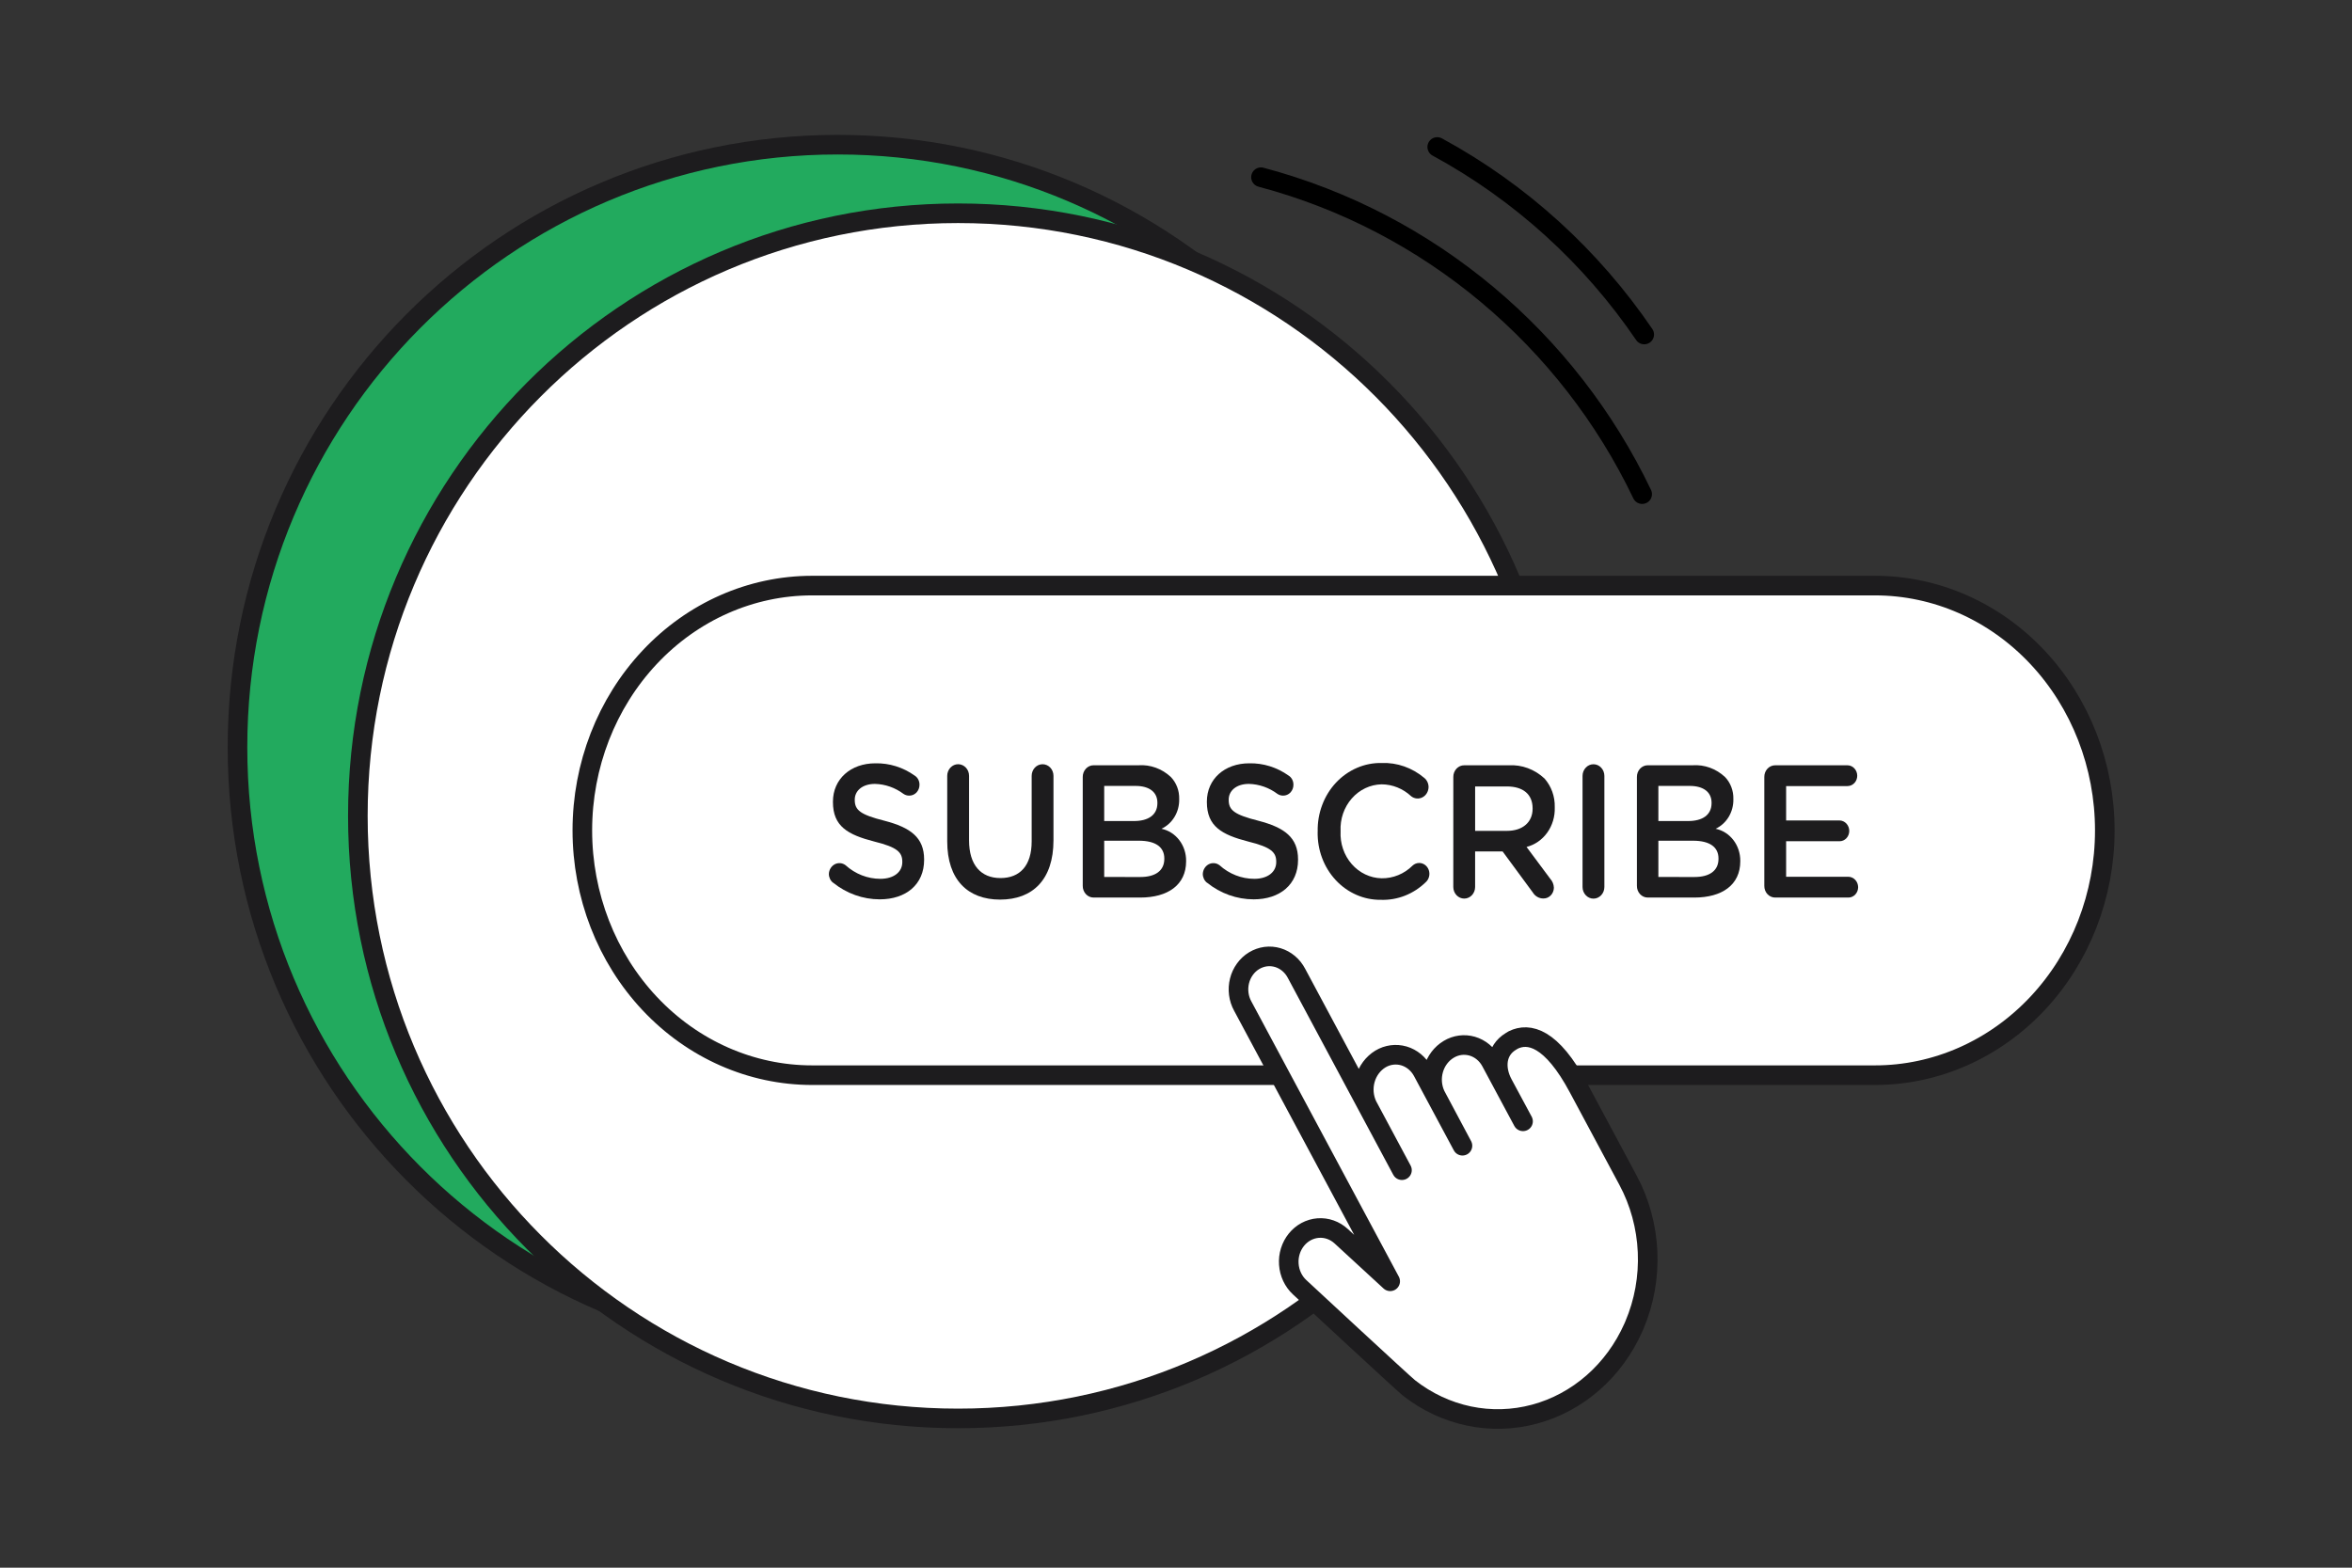
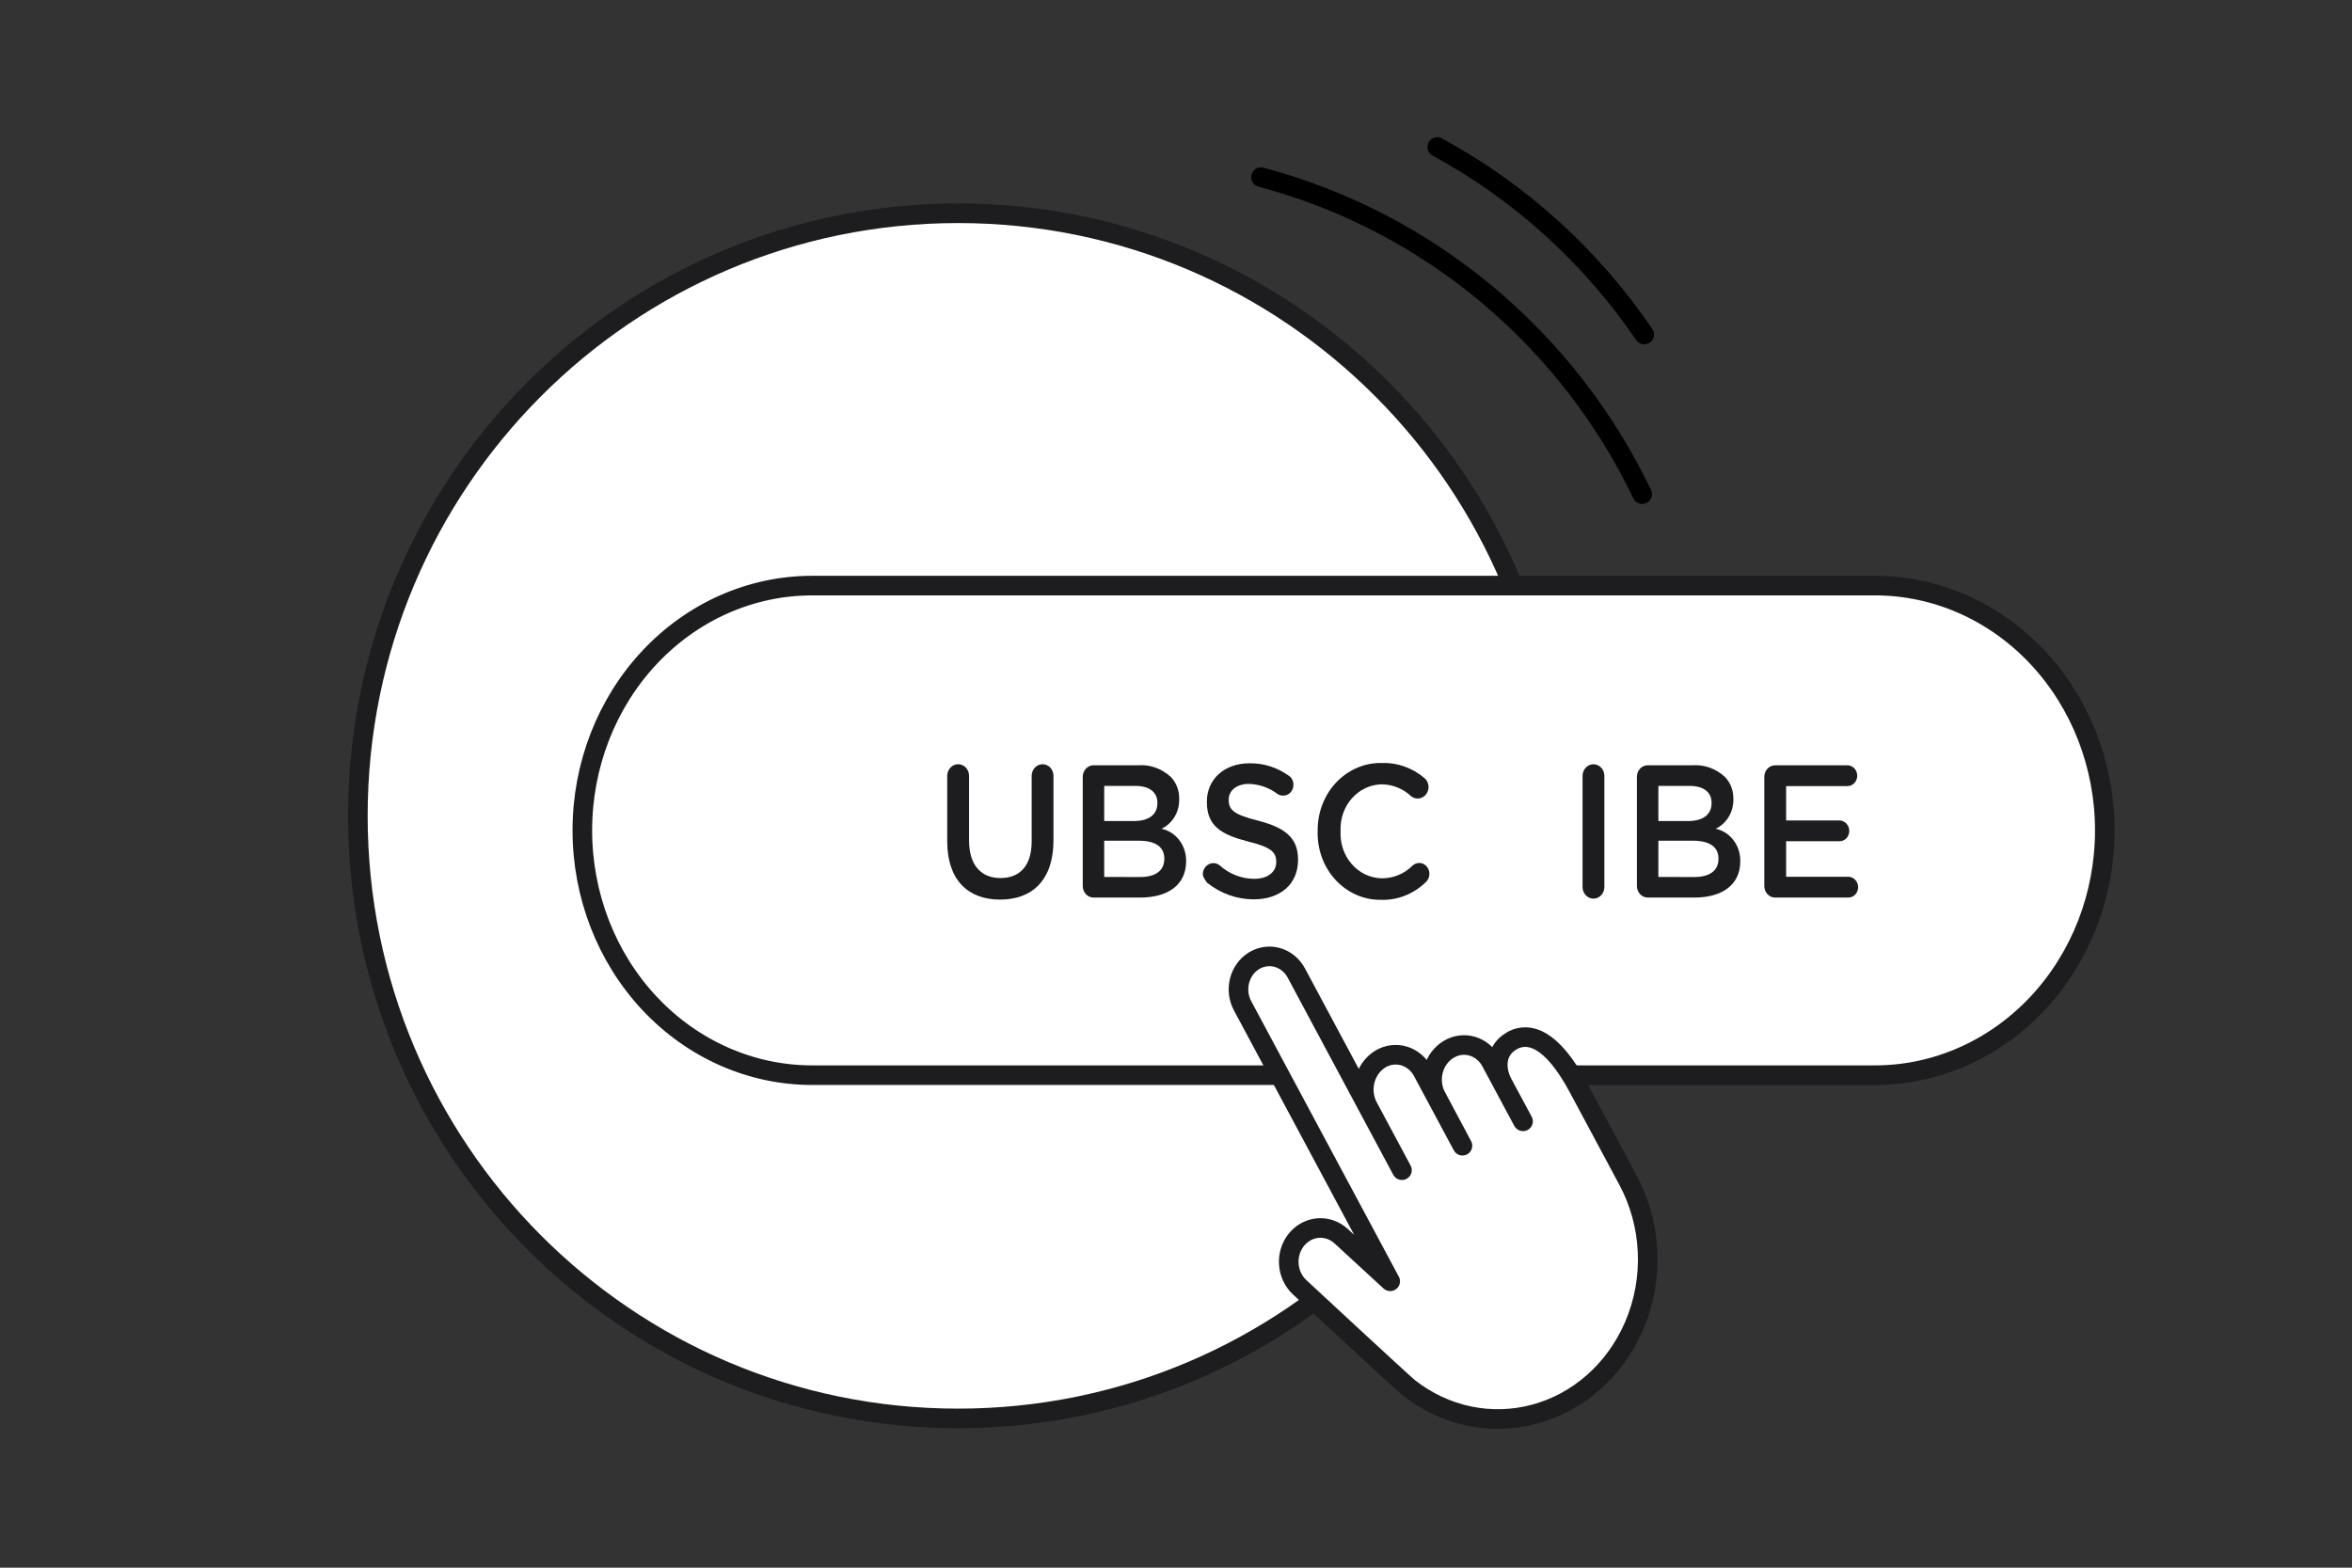
<svg xmlns="http://www.w3.org/2000/svg" fill="none" viewBox="0 0 120 80" height="80" width="120">
  <rect x="0" y="0" width="120" height="80" fill="#333333" stroke="none" />
-   <path stroke="#1D1C1E" fill="#22AA5E" d="M42.742 68.883C59.657 68.883 73.366 55.114 73.366 38.133C73.366 21.152 59.657 7.383 42.742 7.383C25.826 7.383 12.117 21.152 12.117 38.133C12.117 55.114 25.826 68.883 42.742 68.883Z" />
  <path stroke="#1D1C1E" fill="white" d="M48.882 72.383C65.798 72.383 79.507 58.614 79.507 41.633C79.507 24.652 65.798 10.883 48.882 10.883C31.967 10.883 18.258 24.652 18.258 41.633C18.258 58.614 31.967 72.383 48.882 72.383Z" />
  <path fill="white" d="M65.068 54.867H41.435C38.325 54.867 35.343 53.55 33.145 51.208C30.946 48.865 29.711 45.688 29.711 42.375C29.711 39.062 30.946 35.884 33.145 33.542C35.343 31.199 38.325 29.883 41.435 29.883H95.663C98.773 29.883 101.755 31.199 103.953 33.542C106.152 35.884 107.388 39.062 107.388 42.375C107.388 45.688 106.152 48.865 103.953 51.208C101.755 53.55 98.773 54.867 95.663 54.867H80.372" />
  <path stroke-linejoin="round" stroke-linecap="round" stroke="#1D1C1E" d="M65.068 54.867H41.435C38.325 54.867 35.343 53.55 33.145 51.208C30.946 48.865 29.711 45.688 29.711 42.375C29.711 39.062 30.946 35.884 33.145 33.542C35.343 31.199 38.325 29.883 41.435 29.883H95.663C98.773 29.883 101.755 31.199 103.953 33.542C106.152 35.884 107.388 39.062 107.388 42.375C107.388 45.688 106.152 48.865 103.953 51.208C101.755 53.55 98.773 54.867 95.663 54.867H80.372" />
-   <path fill="#1D1C1E" d="M42.506 45.048C42.439 44.997 42.384 44.928 42.346 44.85C42.309 44.771 42.289 44.684 42.289 44.595C42.293 44.492 42.324 44.392 42.377 44.306C42.43 44.219 42.504 44.15 42.591 44.104C42.678 44.059 42.775 44.039 42.872 44.048C42.969 44.056 43.061 44.092 43.14 44.152C43.636 44.6 44.264 44.846 44.914 44.847C45.602 44.847 46.036 44.499 46.036 43.996V43.977C46.036 43.494 45.783 43.234 44.606 42.944C43.257 42.596 42.497 42.172 42.497 40.928V40.909C42.497 39.755 43.402 38.952 44.66 38.952C45.374 38.937 46.075 39.156 46.668 39.579C46.745 39.627 46.808 39.697 46.851 39.78C46.894 39.863 46.915 39.956 46.913 40.051C46.913 40.124 46.899 40.196 46.873 40.263C46.846 40.33 46.807 40.391 46.759 40.443C46.71 40.494 46.652 40.534 46.589 40.561C46.525 40.588 46.457 40.602 46.389 40.601C46.286 40.602 46.186 40.572 46.099 40.514C45.671 40.194 45.164 40.016 44.642 40.003C43.991 40.003 43.61 40.36 43.61 40.803V40.823C43.61 41.343 43.899 41.574 45.122 41.882C46.461 42.23 47.149 42.741 47.149 43.859V43.879C47.149 45.142 46.217 45.894 44.886 45.894C44.027 45.894 43.192 45.596 42.506 45.044" />
  <path fill="#1D1C1E" d="M48.328 42.938V39.592C48.328 39.434 48.387 39.283 48.491 39.172C48.596 39.061 48.737 38.998 48.885 38.998C49.033 38.998 49.175 39.061 49.279 39.172C49.384 39.283 49.442 39.434 49.442 39.592V42.889C49.442 44.142 50.049 44.808 51.044 44.808C52.03 44.808 52.636 44.182 52.636 42.938V39.592C52.636 39.434 52.695 39.283 52.799 39.172C52.903 39.061 53.045 38.999 53.193 38.999C53.34 38.999 53.482 39.061 53.587 39.172C53.691 39.283 53.749 39.434 53.749 39.592V42.879C53.749 44.895 52.682 45.907 51.025 45.907C49.379 45.907 48.328 44.895 48.328 42.938Z" />
  <path fill="#1D1C1E" d="M55.242 39.65C55.241 39.571 55.255 39.493 55.283 39.42C55.31 39.347 55.352 39.281 55.404 39.225C55.456 39.169 55.518 39.125 55.587 39.095C55.655 39.066 55.728 39.051 55.802 39.052H58.083C58.687 39.01 59.282 39.225 59.737 39.65C59.876 39.795 59.986 39.969 60.06 40.162C60.133 40.354 60.168 40.561 60.163 40.768V40.787C60.169 41.105 60.087 41.418 59.925 41.686C59.764 41.954 59.532 42.165 59.258 42.292C59.614 42.366 59.936 42.57 60.166 42.87C60.396 43.169 60.52 43.546 60.516 43.933V43.952C60.516 45.158 59.584 45.803 58.172 45.803H55.802C55.728 45.804 55.655 45.789 55.587 45.76C55.518 45.73 55.456 45.686 55.404 45.63C55.352 45.574 55.31 45.508 55.283 45.435C55.255 45.362 55.241 45.284 55.242 45.205V39.65ZM57.857 41.898C58.572 41.898 59.051 41.599 59.051 40.982V40.964C59.051 40.433 58.653 40.106 57.938 40.106H56.337V41.899L57.857 41.898ZM58.183 44.754C58.944 44.754 59.404 44.435 59.404 43.828V43.809C59.404 43.24 58.98 42.902 58.101 42.902H56.337V44.753L58.183 44.754Z" />
-   <path fill="#1D1C1E" d="M61.584 45.048C61.517 44.997 61.462 44.928 61.424 44.85C61.387 44.771 61.367 44.684 61.367 44.595C61.372 44.492 61.402 44.392 61.455 44.306C61.508 44.219 61.582 44.15 61.669 44.104C61.757 44.059 61.854 44.039 61.95 44.048C62.047 44.056 62.139 44.092 62.219 44.152C62.714 44.6 63.343 44.846 63.992 44.847C64.68 44.847 65.114 44.499 65.114 43.996V43.977C65.114 43.494 64.861 43.234 63.684 42.944C62.336 42.596 61.575 42.172 61.575 40.928V40.909C61.575 39.755 62.48 38.952 63.738 38.952C64.452 38.937 65.153 39.156 65.746 39.579C65.823 39.627 65.886 39.697 65.929 39.78C65.972 39.863 65.993 39.956 65.991 40.051C65.991 40.124 65.978 40.196 65.951 40.263C65.924 40.33 65.886 40.391 65.837 40.443C65.788 40.494 65.731 40.534 65.667 40.561C65.603 40.588 65.535 40.602 65.467 40.601C65.365 40.602 65.264 40.572 65.177 40.514C64.75 40.194 64.242 40.016 63.72 40.003C63.07 40.003 62.689 40.36 62.689 40.803V40.823C62.689 41.343 62.977 41.574 64.2 41.882C65.54 42.23 66.227 42.741 66.227 43.859V43.879C66.227 45.142 65.295 45.894 63.964 45.894C63.105 45.894 62.27 45.596 61.584 45.044" />
+   <path fill="#1D1C1E" d="M61.584 45.048C61.387 44.771 61.367 44.684 61.367 44.595C61.372 44.492 61.402 44.392 61.455 44.306C61.508 44.219 61.582 44.15 61.669 44.104C61.757 44.059 61.854 44.039 61.95 44.048C62.047 44.056 62.139 44.092 62.219 44.152C62.714 44.6 63.343 44.846 63.992 44.847C64.68 44.847 65.114 44.499 65.114 43.996V43.977C65.114 43.494 64.861 43.234 63.684 42.944C62.336 42.596 61.575 42.172 61.575 40.928V40.909C61.575 39.755 62.48 38.952 63.738 38.952C64.452 38.937 65.153 39.156 65.746 39.579C65.823 39.627 65.886 39.697 65.929 39.78C65.972 39.863 65.993 39.956 65.991 40.051C65.991 40.124 65.978 40.196 65.951 40.263C65.924 40.33 65.886 40.391 65.837 40.443C65.788 40.494 65.731 40.534 65.667 40.561C65.603 40.588 65.535 40.602 65.467 40.601C65.365 40.602 65.264 40.572 65.177 40.514C64.75 40.194 64.242 40.016 63.72 40.003C63.07 40.003 62.689 40.36 62.689 40.803V40.823C62.689 41.343 62.977 41.574 64.2 41.882C65.54 42.23 66.227 42.741 66.227 43.859V43.879C66.227 45.142 65.295 45.894 63.964 45.894C63.105 45.894 62.27 45.596 61.584 45.044" />
  <path fill="#1D1C1E" d="M67.229 42.446V42.427C67.219 41.967 67.297 41.509 67.458 41.082C67.618 40.654 67.858 40.265 68.163 39.939C68.469 39.613 68.833 39.356 69.234 39.184C69.634 39.011 70.064 38.927 70.496 38.936C71.282 38.907 72.052 39.178 72.668 39.698C72.736 39.753 72.791 39.825 72.829 39.907C72.867 39.988 72.886 40.078 72.886 40.17C72.883 40.278 72.853 40.384 72.798 40.475C72.743 40.567 72.666 40.641 72.574 40.688C72.482 40.736 72.38 40.756 72.279 40.746C72.177 40.736 72.08 40.697 71.999 40.633C71.58 40.242 71.043 40.026 70.487 40.025C70.201 40.031 69.92 40.097 69.659 40.221C69.398 40.345 69.163 40.523 68.969 40.745C68.773 40.967 68.623 41.229 68.524 41.514C68.426 41.8 68.382 42.104 68.397 42.407V42.427C68.382 42.731 68.424 43.036 68.522 43.322C68.62 43.609 68.771 43.872 68.966 44.095C69.161 44.318 69.396 44.497 69.657 44.621C69.919 44.746 70.201 44.813 70.487 44.819C71.073 44.829 71.641 44.598 72.07 44.172C72.163 44.086 72.282 44.038 72.406 44.038C72.512 44.037 72.616 44.071 72.704 44.136C72.792 44.2 72.858 44.292 72.896 44.398C72.933 44.504 72.939 44.62 72.912 44.73C72.886 44.84 72.829 44.939 72.748 45.013C72.123 45.624 71.297 45.949 70.449 45.918C70.022 45.923 69.597 45.837 69.202 45.663C68.807 45.49 68.448 45.234 68.147 44.91C67.847 44.587 67.61 44.202 67.452 43.778C67.294 43.355 67.218 42.902 67.227 42.447" />
-   <path fill="#1D1C1E" d="M74.149 39.651C74.147 39.572 74.161 39.494 74.189 39.421C74.217 39.348 74.258 39.282 74.31 39.226C74.362 39.17 74.425 39.126 74.493 39.096C74.562 39.067 74.635 39.052 74.709 39.053H76.972C77.641 39.014 78.298 39.256 78.8 39.727C78.973 39.922 79.108 40.151 79.198 40.401C79.288 40.651 79.331 40.918 79.324 41.186V41.205C79.34 41.666 79.205 42.119 78.943 42.487C78.681 42.854 78.307 43.113 77.885 43.22L79.098 44.85C79.209 44.972 79.274 45.133 79.28 45.303C79.277 45.451 79.219 45.592 79.119 45.694C79.018 45.797 78.884 45.853 78.745 45.85C78.638 45.852 78.532 45.824 78.437 45.77C78.343 45.717 78.262 45.638 78.204 45.542L76.664 43.45H75.261V45.263C75.261 45.42 75.203 45.571 75.099 45.682C74.994 45.793 74.853 45.855 74.705 45.855C74.557 45.855 74.416 45.793 74.311 45.682C74.207 45.571 74.148 45.42 74.148 45.263L74.149 39.651ZM76.891 42.399C77.689 42.399 78.194 41.955 78.194 41.271V41.251C78.194 40.529 77.705 40.133 76.882 40.133H75.262V42.399H76.891Z" />
  <path fill="#1D1C1E" d="M80.742 39.593C80.742 39.436 80.801 39.285 80.906 39.174C81.01 39.062 81.151 39 81.299 39C81.447 39 81.588 39.062 81.692 39.174C81.797 39.285 81.856 39.436 81.856 39.593V45.265C81.856 45.422 81.797 45.573 81.692 45.684C81.588 45.795 81.447 45.858 81.299 45.858C81.151 45.858 81.01 45.795 80.906 45.684C80.801 45.573 80.742 45.422 80.742 45.265V39.593Z" />
  <path fill="#1D1C1E" d="M83.516 39.65C83.515 39.571 83.528 39.493 83.556 39.42C83.584 39.347 83.625 39.281 83.677 39.225C83.729 39.169 83.791 39.125 83.86 39.095C83.928 39.066 84.002 39.051 84.076 39.052H86.357C86.96 39.01 87.555 39.225 88.01 39.65C88.15 39.795 88.26 39.969 88.333 40.162C88.406 40.354 88.442 40.561 88.437 40.768V40.787C88.443 41.105 88.36 41.418 88.199 41.686C88.037 41.954 87.805 42.165 87.531 42.292C87.888 42.366 88.21 42.57 88.439 42.87C88.669 43.169 88.793 43.546 88.79 43.933V43.952C88.79 45.158 87.858 45.803 86.445 45.803H84.076C84.002 45.804 83.928 45.789 83.86 45.76C83.791 45.73 83.729 45.686 83.677 45.63C83.625 45.574 83.584 45.508 83.556 45.435C83.528 45.362 83.515 45.284 83.516 45.205V39.65ZM86.131 41.898C86.846 41.898 87.325 41.599 87.325 40.982V40.964C87.325 40.433 86.926 40.106 86.212 40.106H84.611V41.899L86.131 41.898ZM86.456 44.754C87.217 44.754 87.678 44.435 87.678 43.828V43.809C87.678 43.24 87.253 42.902 86.375 42.902H84.611V44.753L86.456 44.754Z" />
  <path fill="#1D1C1E" d="M90.016 45.205V39.651C90.015 39.572 90.028 39.493 90.056 39.42C90.084 39.347 90.125 39.281 90.178 39.225C90.23 39.169 90.292 39.125 90.361 39.096C90.43 39.066 90.503 39.052 90.577 39.053H94.259C94.391 39.054 94.517 39.11 94.61 39.21C94.703 39.309 94.756 39.443 94.757 39.583C94.757 39.653 94.745 39.722 94.72 39.786C94.695 39.851 94.658 39.91 94.612 39.959C94.565 40.008 94.51 40.047 94.45 40.074C94.389 40.1 94.325 40.114 94.259 40.114H91.129V41.868H93.852C93.985 41.87 94.113 41.928 94.206 42.029C94.299 42.131 94.351 42.267 94.35 42.409C94.348 42.548 94.295 42.681 94.202 42.779C94.109 42.876 93.983 42.93 93.852 42.929H91.129V44.742H94.305C94.436 44.743 94.562 44.8 94.655 44.899C94.749 44.998 94.801 45.132 94.803 45.273C94.803 45.342 94.79 45.411 94.765 45.476C94.74 45.54 94.704 45.599 94.657 45.648C94.611 45.697 94.556 45.736 94.496 45.763C94.435 45.79 94.37 45.803 94.305 45.803H90.577C90.503 45.804 90.429 45.79 90.361 45.76C90.292 45.731 90.229 45.687 90.177 45.631C90.125 45.575 90.083 45.509 90.056 45.436C90.028 45.362 90.014 45.283 90.016 45.205Z" />
  <path stroke-linecap="round" stroke="black" d="M83.784 25.216C80.022 17.346 72.959 11.331 64.336 9.043" />
  <path stroke-linecap="round" stroke="black" d="M83.889 17.07C81.201 13.118 77.593 9.815 73.328 7.5" />
  <path stroke-linejoin="round" stroke-linecap="round" stroke="#1D1C1E" fill="white" d="M77.205 53.071L77.079 53.148C76.324 53.606 76.248 54.509 76.68 55.313L77.706 57.221H77.702L76.069 54.175C75.861 53.788 75.517 53.505 75.114 53.387C74.71 53.27 74.279 53.327 73.915 53.547C73.542 53.77 73.263 54.138 73.138 54.574C73.012 55.01 73.049 55.481 73.241 55.889L74.615 58.467L72.582 54.672C72.373 54.285 72.029 54.002 71.626 53.883C71.222 53.766 70.791 53.823 70.426 54.043C70.052 54.273 69.774 54.646 69.651 55.087C69.527 55.528 69.567 56.002 69.761 56.413L71.529 59.715H71.526L66.149 49.673C66.048 49.478 65.911 49.306 65.747 49.168C65.583 49.03 65.395 48.927 65.194 48.867C64.992 48.807 64.781 48.79 64.574 48.817C64.366 48.845 64.166 48.916 63.984 49.026C63.802 49.136 63.643 49.284 63.516 49.461C63.388 49.638 63.294 49.839 63.241 50.055C63.187 50.27 63.174 50.495 63.202 50.715C63.23 50.937 63.299 51.149 63.405 51.341L69.092 61.958L70.928 65.385L68.427 63.084C68.102 62.785 67.68 62.636 67.251 62.669C66.824 62.702 66.425 62.915 66.145 63.261C65.865 63.607 65.724 64.058 65.756 64.513C65.787 64.969 65.987 65.394 66.311 65.692C66.311 65.692 71.572 70.578 71.886 70.826C72.795 71.539 73.841 72.029 74.948 72.261C76.056 72.493 77.198 72.46 78.292 72.165C79.387 71.871 80.407 71.322 81.278 70.558C82.15 69.794 82.852 68.834 83.334 67.746C83.353 67.706 83.37 67.665 83.387 67.624C83.886 66.452 84.117 65.17 84.06 63.885C84.004 62.599 83.662 61.345 83.062 60.227L80.538 55.516C79.157 52.93 78 52.681 77.205 53.071Z" />
</svg>